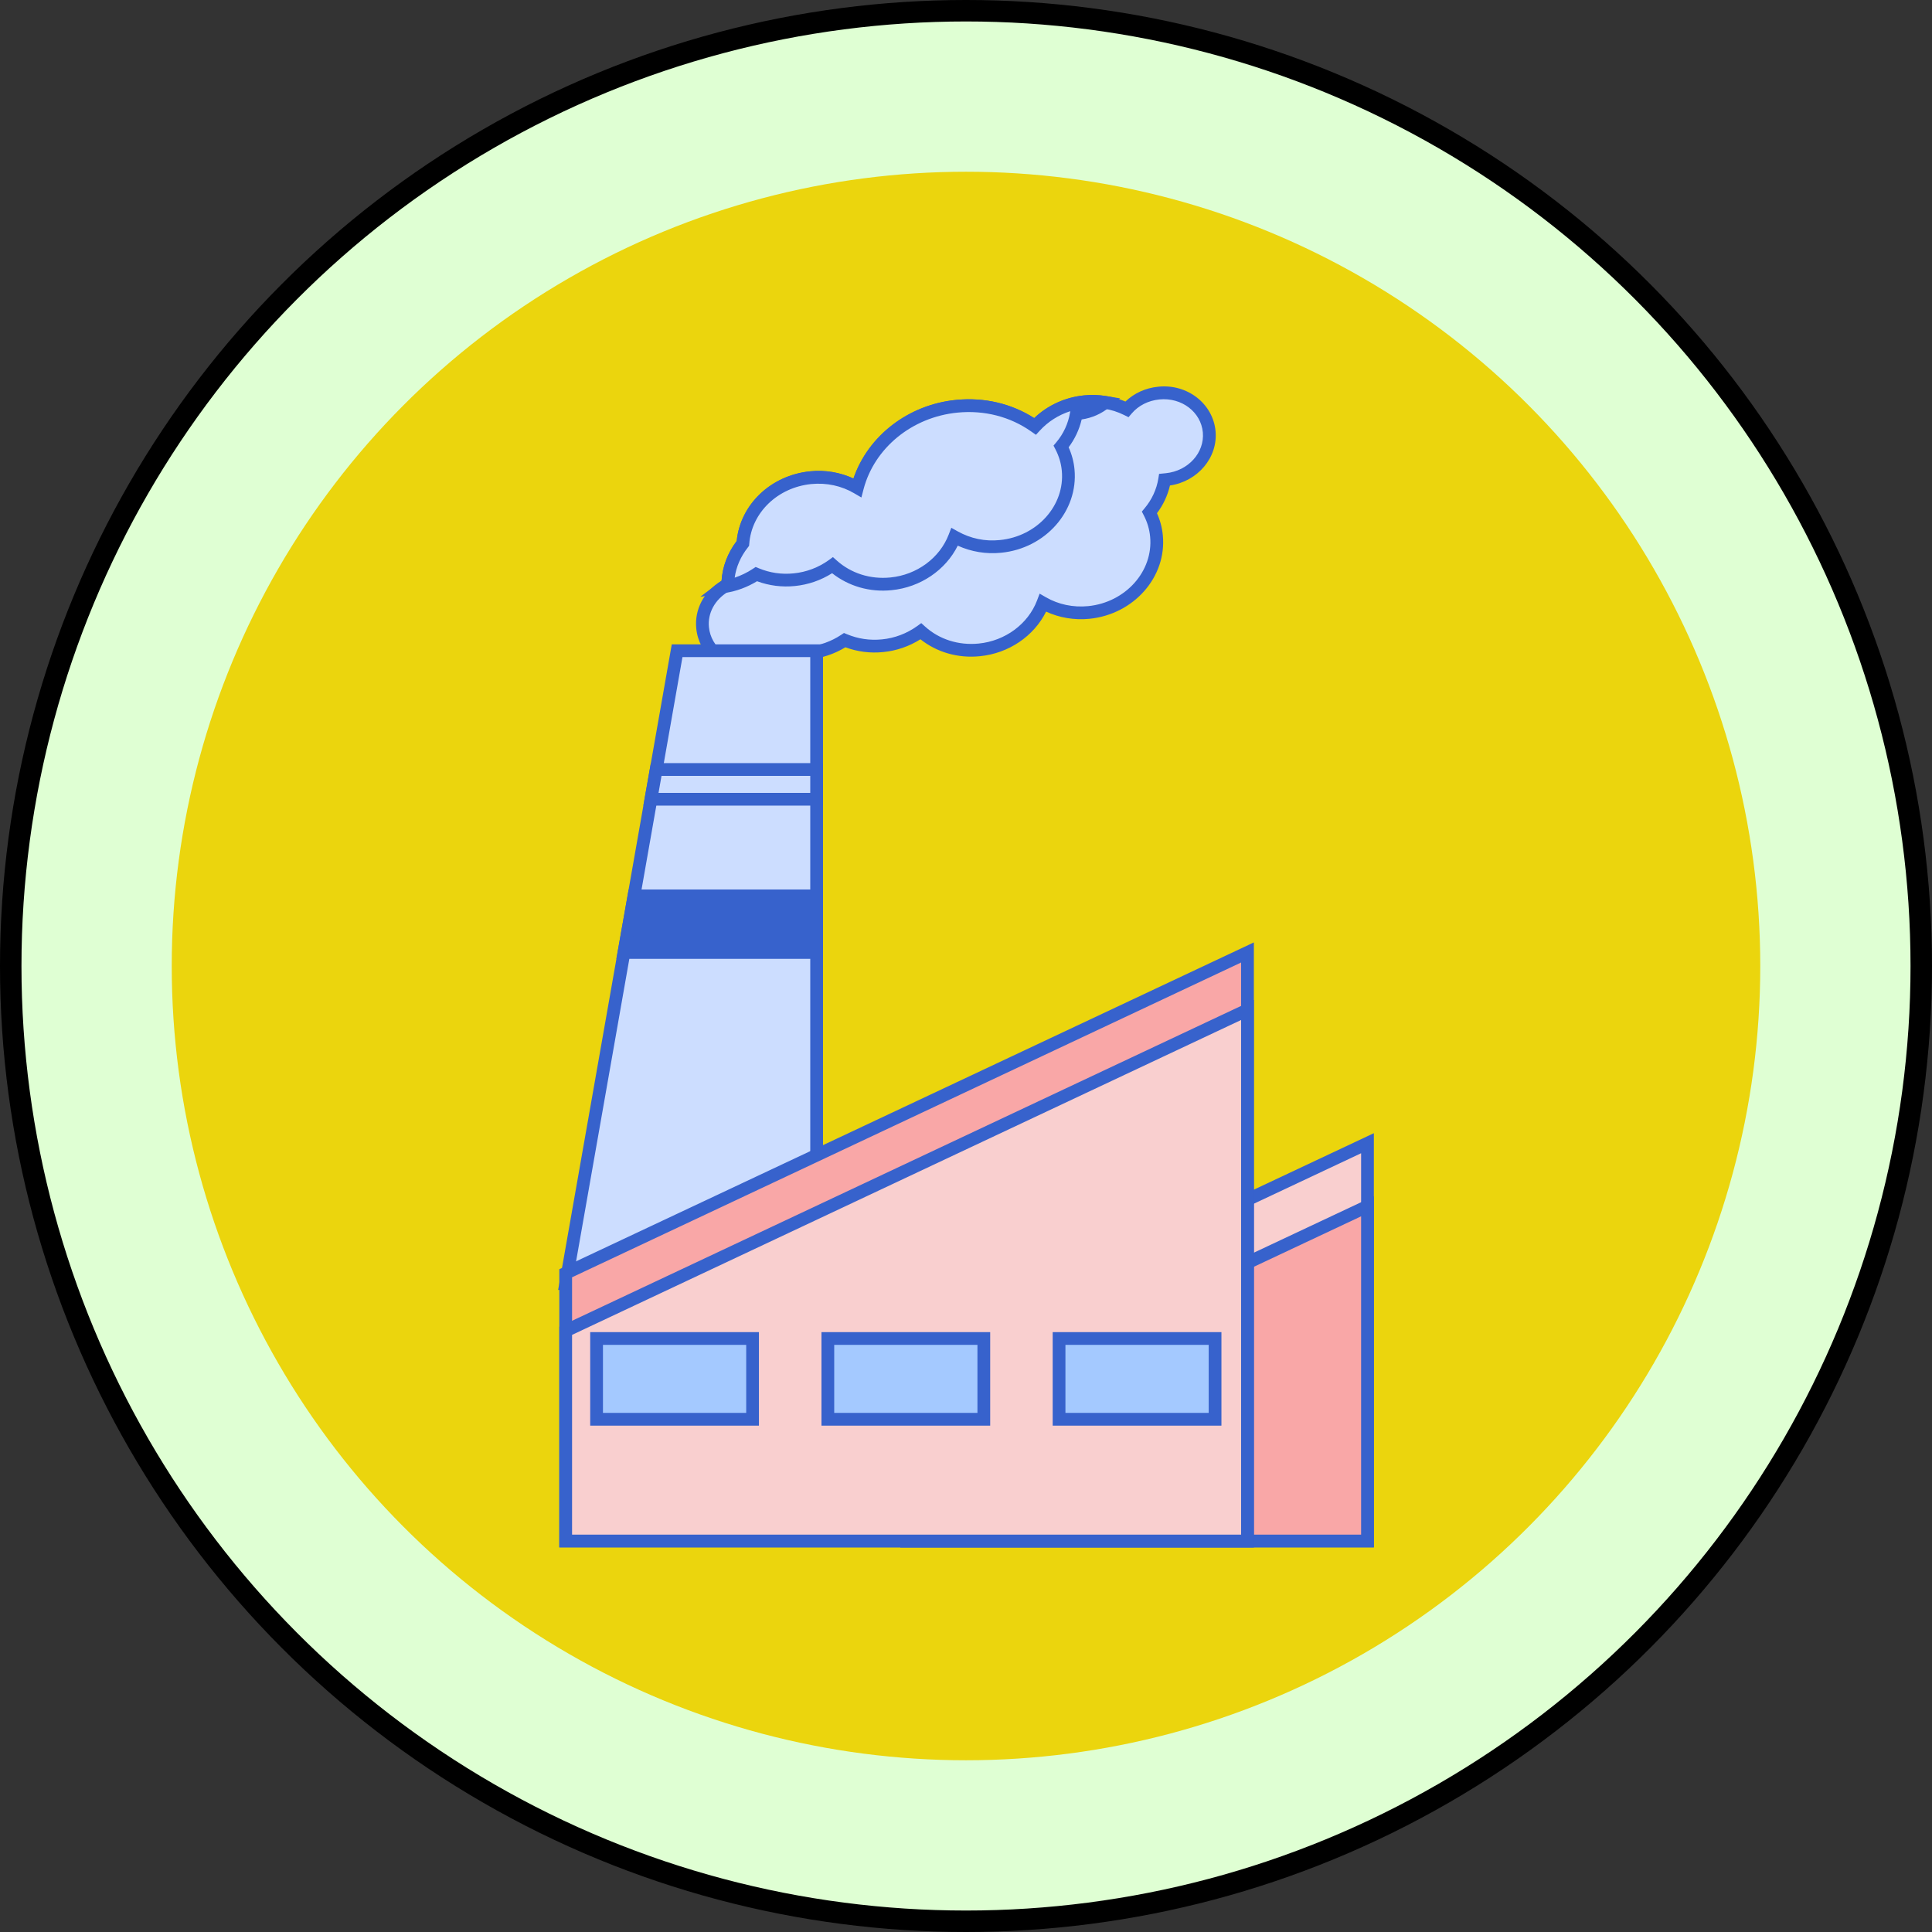
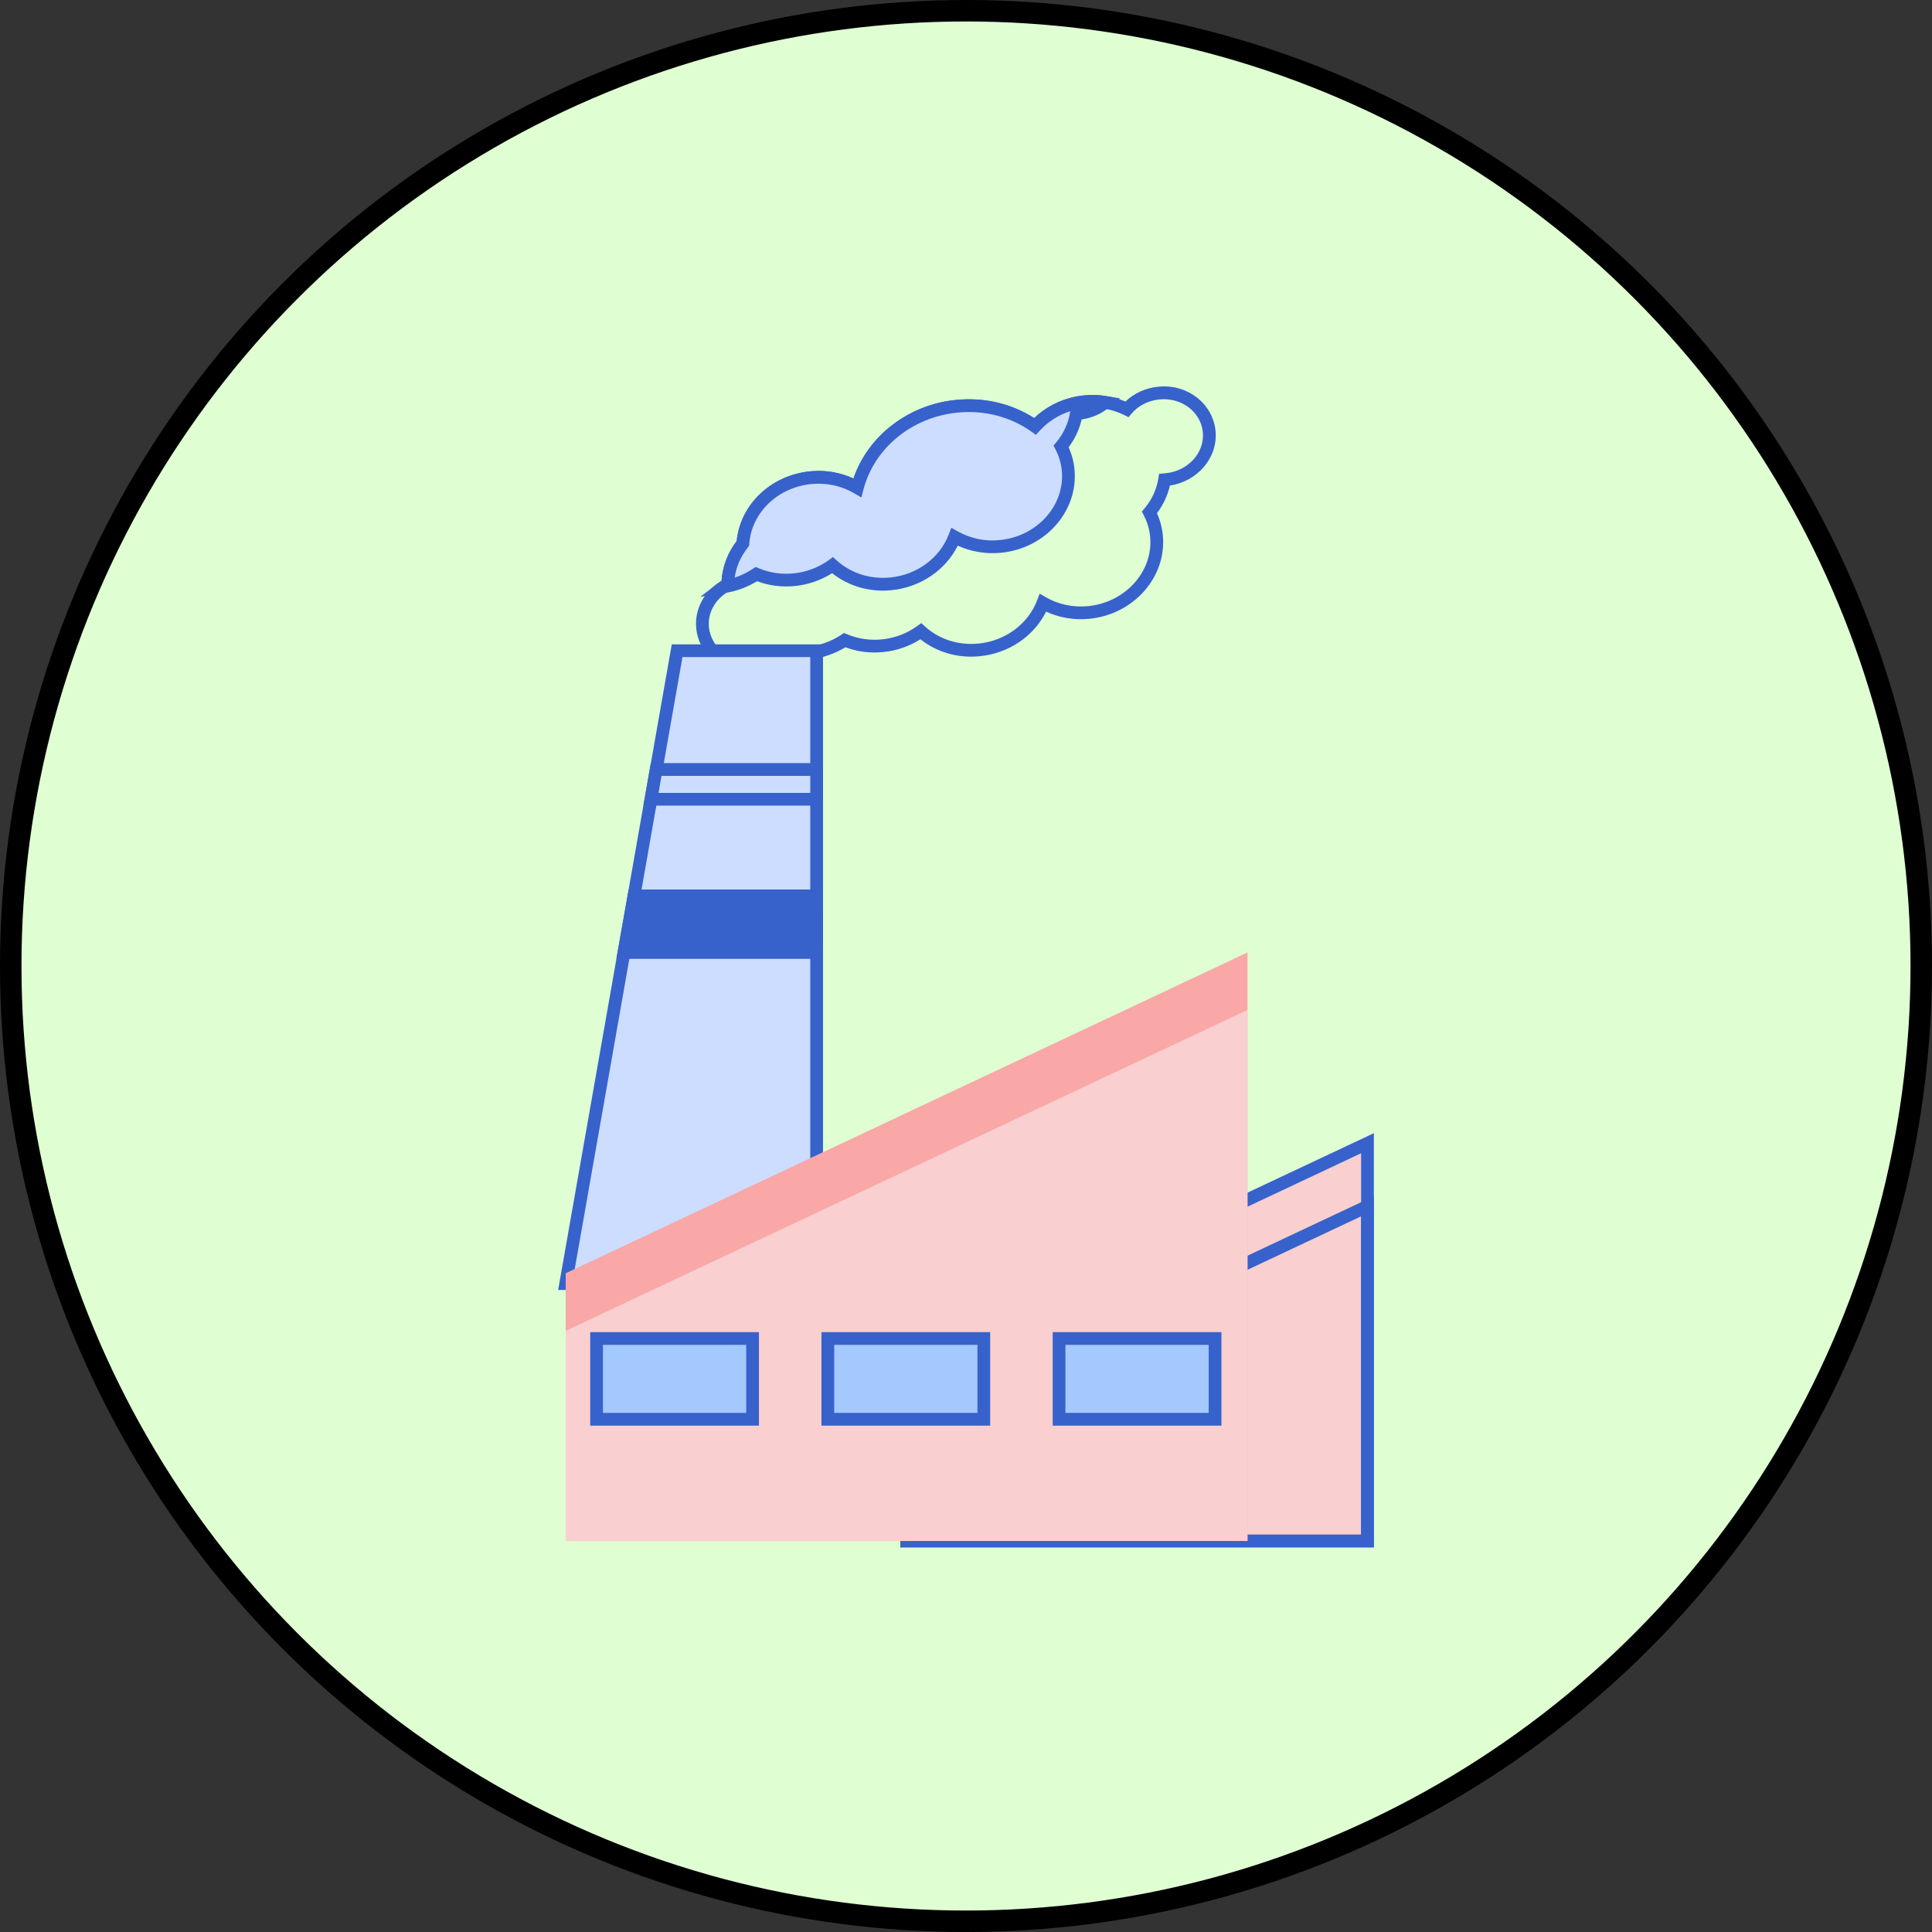
<svg xmlns="http://www.w3.org/2000/svg" width="90" height="90" viewBox="0 0 90 90" fill="none">
  <rect x="0" y="0" width="90" height="90" fill="#333333" stroke="none" />
  <circle cx="45" cy="45" r="44.5" fill="#DFFFD3" stroke="black" />
-   <circle cx="45" cy="45" r="37" fill="#EBD50D" />
-   <path d="M56.329 20.112C56.431 21.22 55.542 22.218 54.348 22.338C54.317 22.342 54.284 22.336 54.253 22.34C54.162 22.905 53.913 23.434 53.547 23.87C53.722 24.206 53.838 24.578 53.875 24.976C54.042 26.751 52.624 28.34 50.722 28.531C49.941 28.607 49.198 28.437 48.586 28.085C48.14 29.251 47.017 30.137 45.624 30.275C44.574 30.379 43.593 30.038 42.898 29.409C42.395 29.77 41.786 30.016 41.118 30.081C40.488 30.145 39.885 30.044 39.35 29.822C38.868 30.144 38.296 30.363 37.665 30.423C37.272 30.464 36.885 30.436 36.522 30.357C36.168 30.733 35.67 30.994 35.096 31.051C33.897 31.171 32.836 30.36 32.733 29.242C32.655 28.456 33.075 27.73 33.741 27.329C33.792 27.29 33.846 27.261 33.905 27.232C33.913 26.523 34.179 25.861 34.609 25.315C34.724 23.751 36.038 22.429 37.764 22.254C38.56 22.175 39.321 22.359 39.94 22.721C40.461 20.732 42.278 19.152 44.574 18.926C45.935 18.793 47.22 19.158 48.217 19.863C48.788 19.241 49.601 18.809 50.532 18.716C50.859 18.685 51.18 18.697 51.486 18.747C51.845 18.8 52.187 18.913 52.498 19.067C52.852 18.654 53.377 18.374 53.978 18.314C55.17 18.192 56.225 18.998 56.329 20.112Z" fill="#CCDDFF" />
  <path d="M34.858 31.358C33.587 31.358 32.545 30.459 32.434 29.267C32.348 28.393 32.79 27.551 33.585 27.072C33.593 27.066 33.602 27.059 33.613 27.052C33.655 26.397 33.895 25.761 34.318 25.201C34.489 23.499 35.908 22.142 37.732 21.956C38.451 21.885 39.136 22.006 39.757 22.29C40.437 20.3 42.315 18.847 44.542 18.629C45.86 18.5 47.122 18.802 48.177 19.476C48.803 18.879 49.62 18.506 50.502 18.418C50.854 18.383 51.199 18.397 51.533 18.451C51.837 18.496 52.137 18.581 52.428 18.705C52.831 18.317 53.362 18.074 53.948 18.015C55.319 17.869 56.507 18.815 56.625 20.082C56.74 21.314 55.794 22.426 54.501 22.616C54.393 23.081 54.188 23.52 53.896 23.907C54.045 24.24 54.138 24.588 54.17 24.947C54.352 26.878 52.819 28.618 50.751 28.826C50.042 28.896 49.349 28.776 48.731 28.492C48.165 29.634 46.991 30.436 45.653 30.568C44.623 30.675 43.636 30.382 42.877 29.78C42.354 30.111 41.76 30.316 41.146 30.375C40.541 30.439 39.942 30.36 39.382 30.153C38.868 30.466 38.286 30.661 37.691 30.716C37.339 30.755 36.975 30.739 36.618 30.677C36.212 31.054 35.687 31.288 35.124 31.344C35.035 31.354 34.946 31.358 34.858 31.358ZM38.125 22.531C38.015 22.531 37.904 22.537 37.791 22.548C36.224 22.707 35.01 23.88 34.904 25.336L34.896 25.426L34.84 25.498C34.428 26.02 34.208 26.621 34.2 27.234L34.198 27.417L34.032 27.498C33.992 27.517 33.953 27.537 33.918 27.564C33.294 27.942 32.962 28.566 33.025 29.211C33.113 30.16 34.01 30.859 35.063 30.754C35.541 30.706 35.982 30.493 36.304 30.152L36.418 30.03L36.582 30.066C36.93 30.141 37.28 30.163 37.631 30.126C38.184 30.074 38.719 29.883 39.184 29.574L39.315 29.487L39.462 29.547C39.975 29.76 40.518 29.841 41.086 29.785C41.673 29.728 42.239 29.514 42.722 29.168L42.916 29.027L43.095 29.188C43.75 29.781 44.646 30.073 45.592 29.979C46.824 29.857 47.889 29.071 48.307 27.979L48.43 27.654L48.732 27.828C49.309 28.159 49.992 28.304 50.692 28.236C52.433 28.061 53.729 26.611 53.578 25.005C53.546 24.66 53.447 24.324 53.283 24.008L53.192 23.831L53.318 23.68C53.657 23.278 53.878 22.799 53.96 22.294L53.995 22.075L54.307 22.044C55.35 21.94 56.119 21.087 56.033 20.14C55.945 19.198 55.053 18.503 54.005 18.608C53.493 18.66 53.036 18.891 52.721 19.259L52.571 19.435L52.363 19.332C52.066 19.185 51.755 19.086 51.44 19.04C51.151 18.992 50.859 18.982 50.559 19.011C49.734 19.093 48.98 19.466 48.433 20.063L48.255 20.256L48.041 20.105C47.063 19.413 45.856 19.099 44.598 19.222C42.487 19.43 40.728 20.866 40.223 22.796L40.124 23.175L39.785 22.978C39.291 22.685 38.716 22.531 38.125 22.531Z" fill="#3762CC" />
  <path d="M51.484 18.744C51.145 19.025 50.717 19.212 50.236 19.259C50.201 19.265 50.168 19.259 50.139 19.264C50.046 19.828 49.803 20.356 49.43 20.797C49.605 21.134 49.721 21.501 49.758 21.899C49.925 23.674 48.513 25.268 46.604 25.454C45.825 25.535 45.085 25.359 44.468 25.013C44.023 26.173 42.899 27.059 41.507 27.197C40.459 27.301 39.481 26.96 38.781 26.331C38.278 26.693 37.674 26.938 37.001 27.003C36.371 27.068 35.767 26.966 35.233 26.744C34.797 27.033 34.292 27.242 33.739 27.327C33.789 27.288 33.844 27.259 33.903 27.231C33.911 26.521 34.177 25.859 34.607 25.314C34.721 23.75 36.036 22.427 37.761 22.252C38.558 22.174 39.319 22.358 39.938 22.719C40.459 20.73 42.276 19.151 44.572 18.925C45.933 18.791 47.218 19.156 48.215 19.861C48.786 19.239 49.599 18.808 50.53 18.715C50.856 18.683 51.179 18.694 51.484 18.744Z" fill="#CCDDFF" />
  <path d="M32.622 27.801L33.56 27.091C33.578 27.078 33.595 27.066 33.614 27.054C33.656 26.398 33.896 25.762 34.319 25.202C34.489 23.5 35.909 22.143 37.733 21.957C38.452 21.885 39.137 22.007 39.758 22.291C40.438 20.301 42.315 18.848 44.543 18.629C45.861 18.501 47.123 18.803 48.178 19.477C48.804 18.88 49.62 18.506 50.502 18.419C50.855 18.384 51.2 18.397 51.534 18.451L52.179 18.557L51.676 18.973C51.308 19.277 50.866 19.471 50.388 19.54C50.278 20.009 50.071 20.45 49.781 20.836C49.93 21.169 50.023 21.516 50.055 21.871C50.237 23.807 48.703 25.548 46.636 25.749C45.944 25.82 45.245 25.705 44.616 25.419C44.05 26.559 42.876 27.36 41.538 27.492C40.514 27.599 39.527 27.306 38.763 26.702C38.24 27.033 37.647 27.238 37.03 27.299C36.427 27.36 35.829 27.284 35.266 27.076C34.805 27.356 34.309 27.54 33.786 27.621L32.622 27.801ZM38.801 25.951L38.979 26.11C39.643 26.705 40.538 26.995 41.478 26.901C42.71 26.78 43.773 25.996 44.193 24.906L44.316 24.586L44.615 24.754C45.209 25.085 45.884 25.231 46.575 25.158C48.321 24.988 49.615 23.538 49.463 21.927C49.431 21.584 49.332 21.251 49.168 20.934L49.077 20.758L49.205 20.606C49.541 20.208 49.762 19.728 49.847 19.216L49.857 19.155C49.312 19.33 48.822 19.64 48.436 20.062L48.258 20.255L48.044 20.105C47.065 19.412 45.858 19.098 44.601 19.221C42.489 19.429 40.731 20.865 40.226 22.795L40.127 23.175L39.788 22.977C39.199 22.632 38.512 22.48 37.791 22.549C36.224 22.708 35.01 23.881 34.903 25.337L34.895 25.427L34.84 25.5C34.501 25.929 34.293 26.41 34.225 26.909C34.519 26.812 34.802 26.675 35.069 26.499L35.2 26.412L35.347 26.472C35.862 26.686 36.405 26.767 36.971 26.71C37.56 26.652 38.126 26.439 38.607 26.093L38.801 25.951Z" fill="#3762CC" />
  <path d="M38.042 30.312V59.795H26.352L29.067 44.369L29.534 41.732L30.323 37.232L30.567 35.846L31.543 30.312H38.042Z" fill="#CCDDFF" />
  <path d="M38.339 60.092H26L31.294 30.016H38.339V60.092ZM26.706 59.498H37.745V30.61H31.792L26.706 59.498Z" fill="#3762CC" />
  <path d="M63.703 53.255V71.786H42.236V63.356L63.703 53.255Z" fill="#F9CFCF" />
  <path d="M64 72.083H41.94V63.168L42.111 63.089L64 52.788V72.083ZM42.533 71.489H63.406V53.722L42.533 63.544V71.489Z" fill="#3762CC" />
-   <path d="M63.703 56.193V71.785H42.236V66.294L63.703 56.193Z" fill="#F9A7A7" />
  <path d="M64 72.082H41.94V66.105L42.111 66.025L64 55.724V72.082ZM42.533 71.489H63.406V56.661L42.533 66.482V71.489Z" fill="#3762CC" />
  <path d="M58.113 44.369V71.786H26.352V59.313L58.113 44.369Z" fill="#F9A7A7" />
-   <path d="M58.41 72.083H26.055V59.124L26.227 59.044L58.41 43.901V72.083ZM26.649 71.489H57.816V44.837L26.649 59.501V71.489Z" fill="#3762CC" />
  <path d="M58.113 47.047V71.785H26.352V61.996L58.113 47.047Z" fill="#F9CFCF" />
-   <path d="M58.41 72.082H26.055V61.806L26.225 61.727L58.411 46.578V72.082H58.41ZM26.649 71.489H57.816V47.515L26.649 62.184V71.489Z" fill="#3762CC" />
  <path d="M38.041 35.847V37.232H30.322L30.566 35.847H38.041Z" fill="#CCDDFF" />
  <path d="M38.339 37.529H29.969L30.318 35.549H38.339V37.529ZM30.677 36.935H37.745V36.143H30.816L30.677 36.935Z" fill="#3762CC" />
  <path d="M38.042 41.732V44.369H29.067L29.534 41.732H38.042Z" fill="#3762CC" />
  <path d="M38.338 44.666H28.712L29.285 41.435H38.339L38.338 44.666ZM29.42 44.072H37.744V42.029H29.782L29.42 44.072Z" fill="#3762CC" />
  <path d="M35.057 62.352H27.791V66.115H35.057V62.352Z" fill="#A4C9FF" />
  <path d="M35.354 66.412H27.494V62.055H35.354V66.412ZM28.088 65.818H34.761V62.649H28.088V65.818Z" fill="#3762CC" />
  <path d="M45.829 62.352H38.563V66.115H45.829V62.352Z" fill="#A4C9FF" />
  <path d="M46.127 66.412H38.267V62.055H46.127V66.412ZM38.861 65.818H45.533V62.649H38.861V65.818Z" fill="#3762CC" />
  <path d="M56.603 62.352H49.335V66.115H56.603V62.352Z" fill="#A4C9FF" />
  <path d="M56.899 66.412H49.038V62.055H56.899V66.412ZM49.632 65.818H56.306V62.649H49.632V65.818Z" fill="#3762CC" />
</svg>